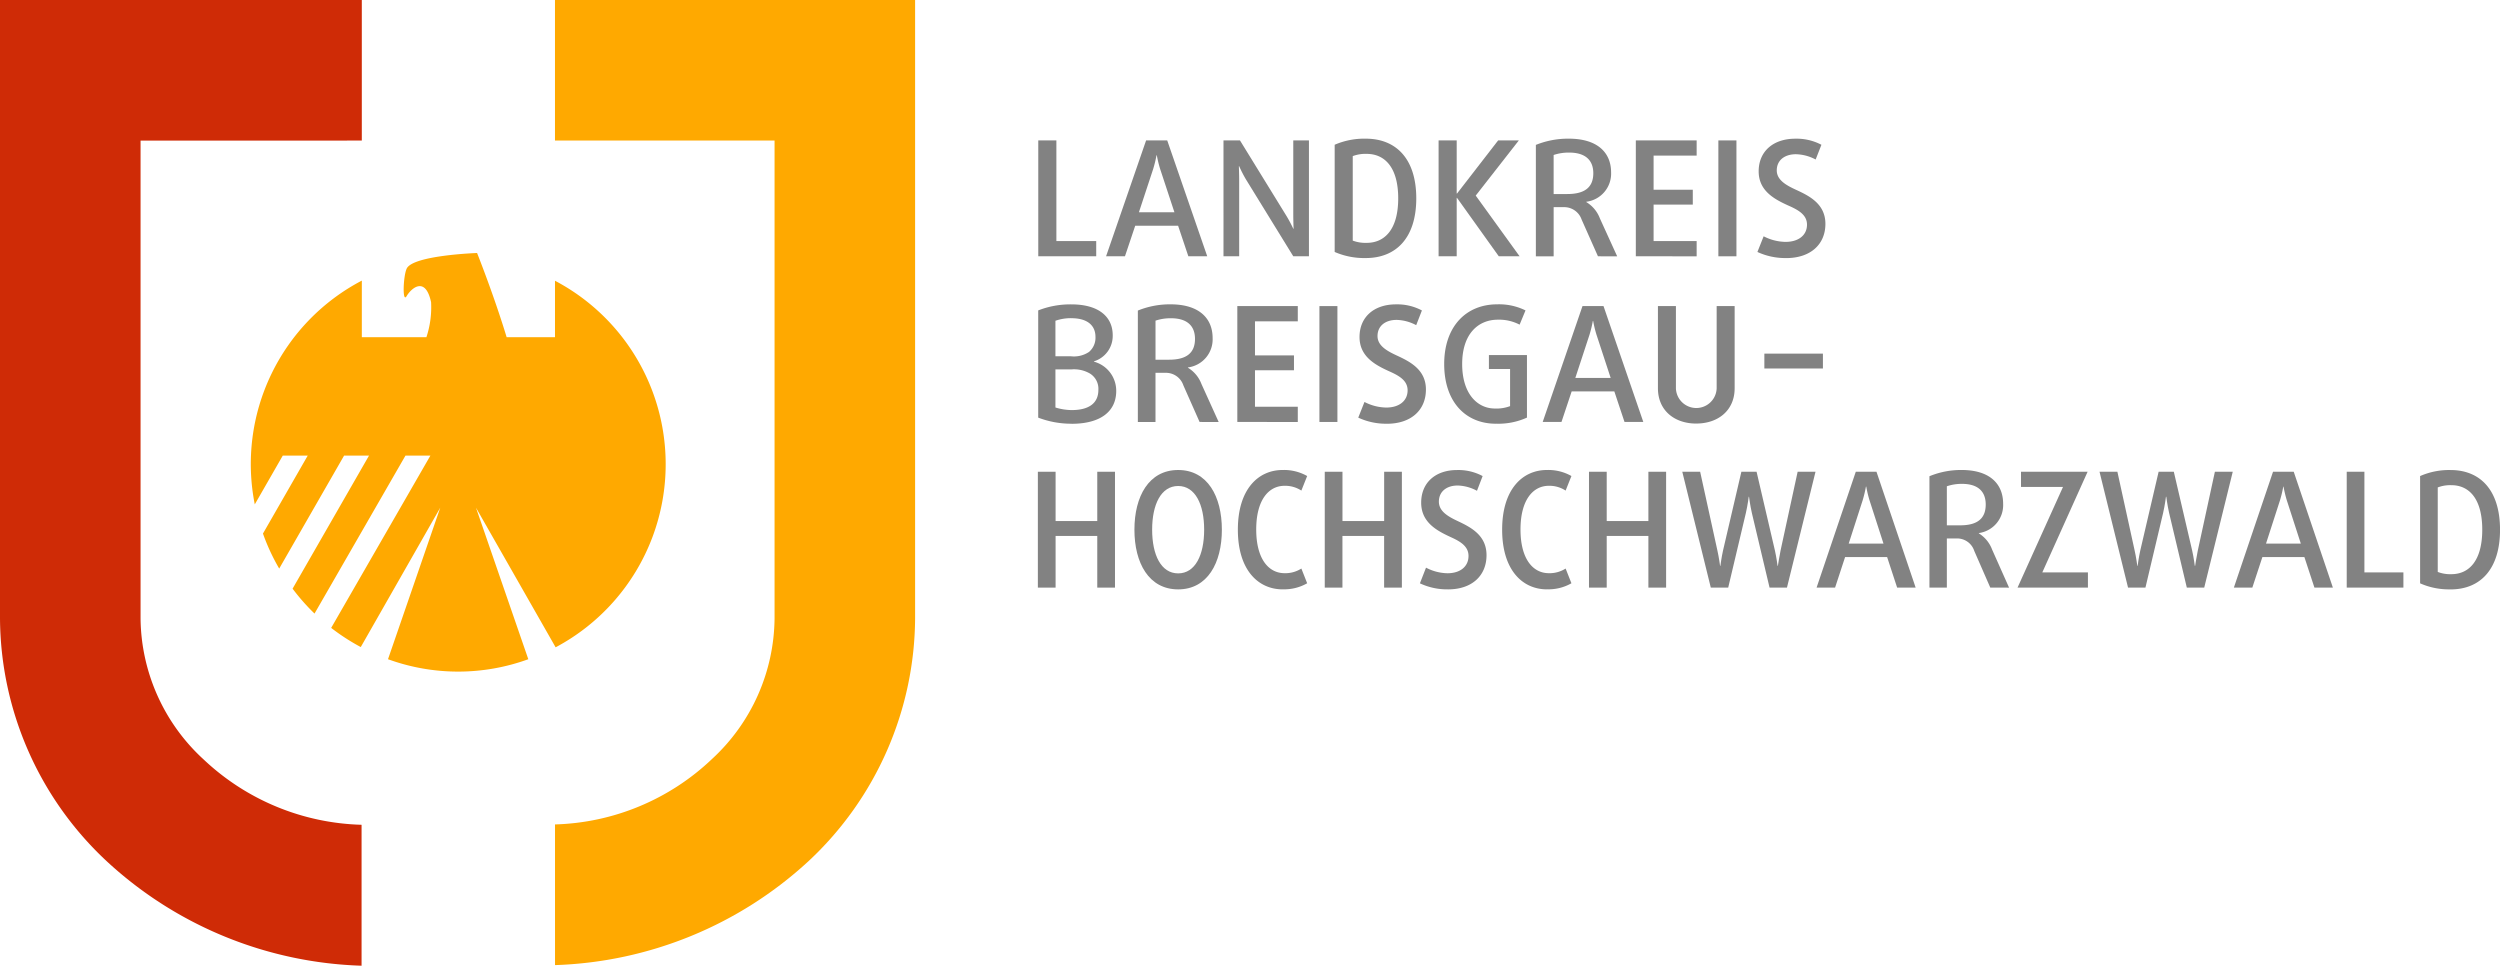
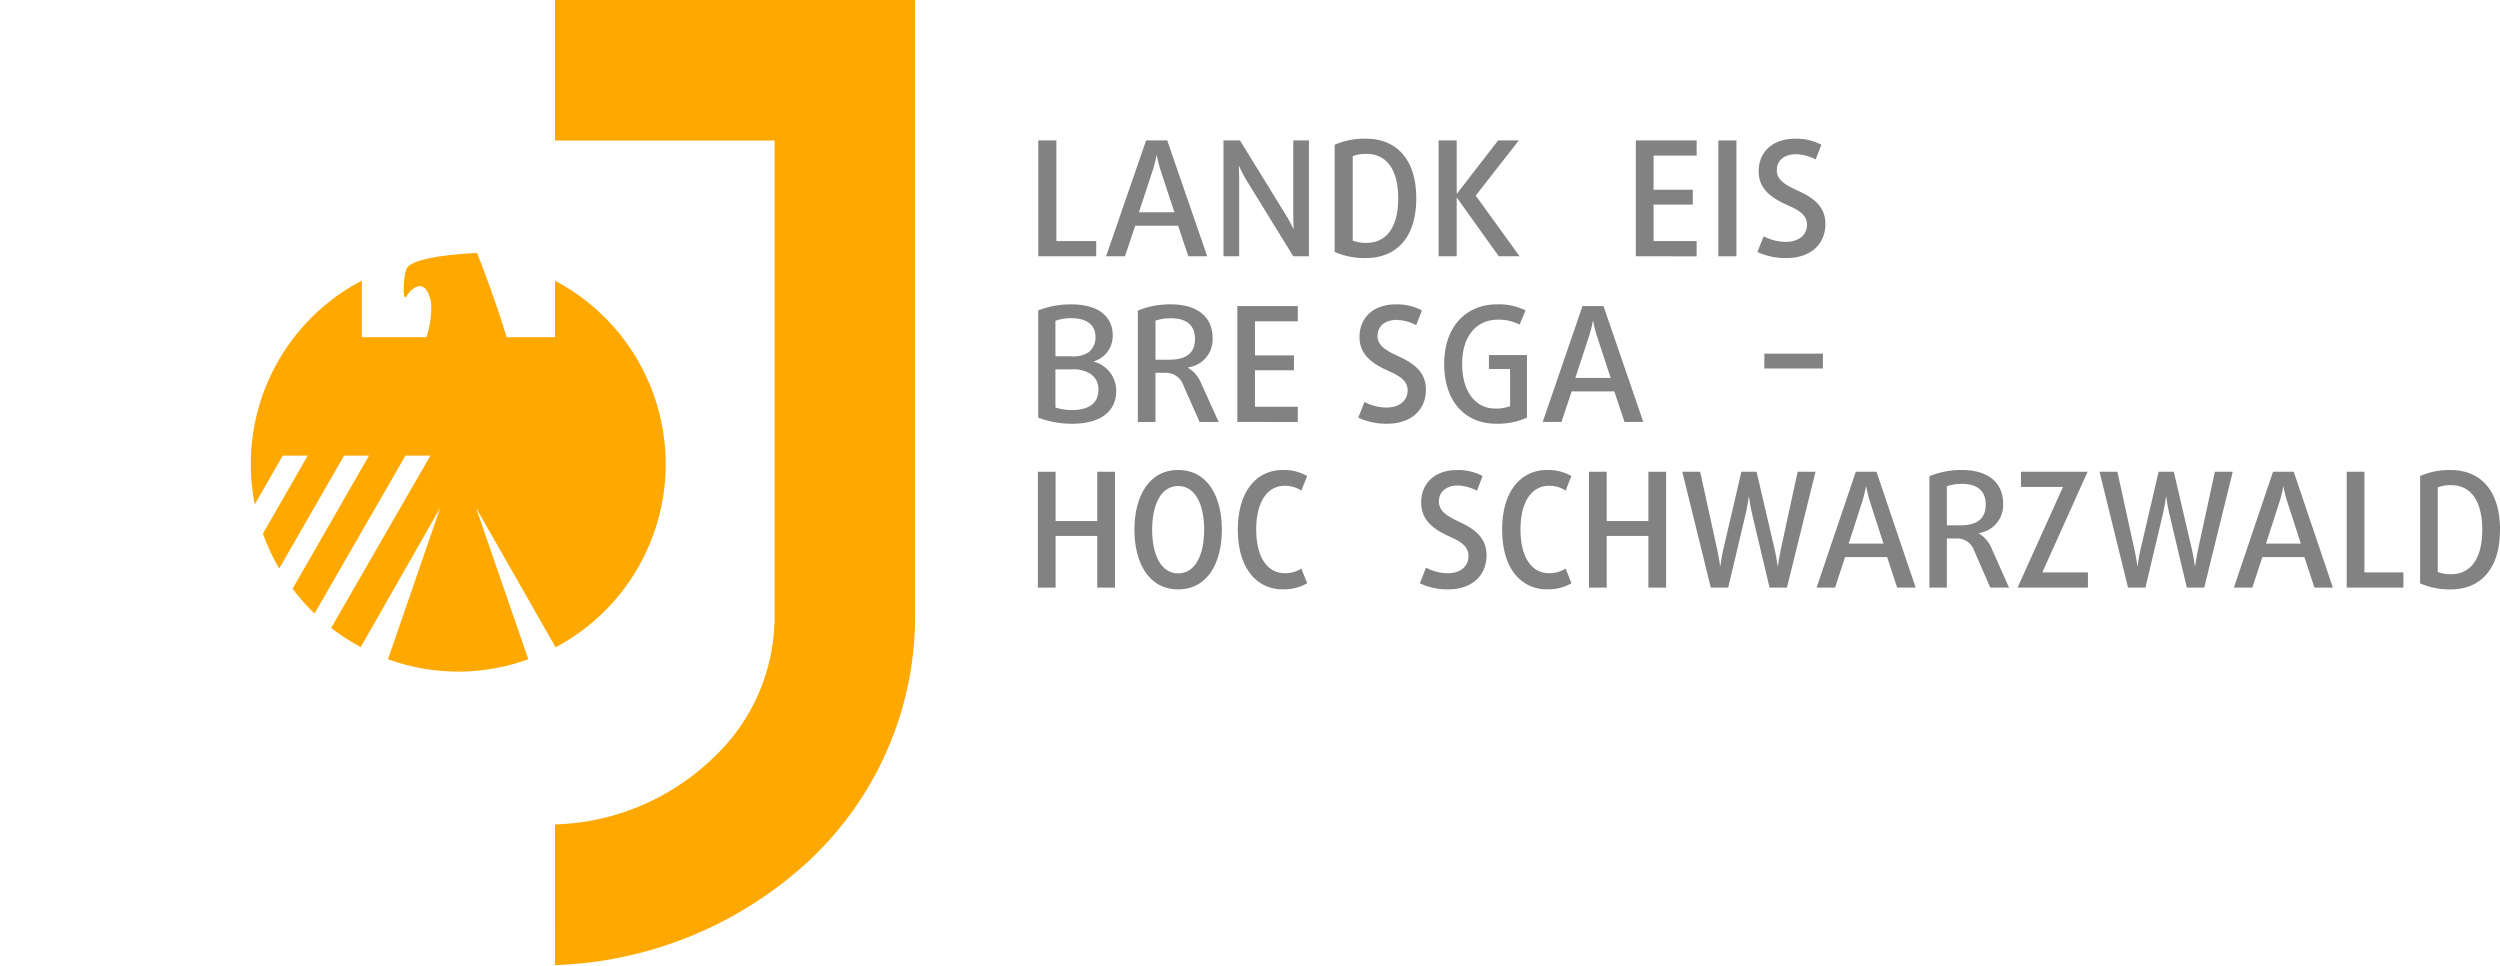
<svg xmlns="http://www.w3.org/2000/svg" width="289.931" height="112" viewBox="0 0 289.931 112">
  <g transform="translate(-50.547 -50.727)">
    <path d="M141.424,76.456V63.018h2.1V74.692h4.62v1.764Z" transform="translate(29.534 3.994)" fill="#828282" />
    <g transform="translate(50.547 50.727)">
      <path d="M156.9,76.455l-1.189-3.544h-4.973l-1.189,3.544h-2.19L152,63.018h2.45l4.64,13.437ZM153.632,66.34a13.354,13.354,0,0,1-.388-1.6h-.038a13.651,13.651,0,0,1-.388,1.6l-1.652,5.011h4.119Z" transform="translate(-19.084 -46.733)" fill="#828282" />
      <path d="M165.729,76.456l-5.495-8.928a14.82,14.82,0,0,1-.779-1.521h-.037s.037.872.037,1.688v8.761h-1.819V63.018h1.912l5.381,8.742a15.278,15.278,0,0,1,.8,1.5h.036s-.036-.89-.036-1.726v-8.52h1.817V76.456Z" transform="translate(-15.745 -46.733)" fill="#828282" />
      <path d="M170.968,76.71a8.612,8.612,0,0,1-3.6-.706V63.57a8.644,8.644,0,0,1,3.6-.706c3.543,0,5.864,2.357,5.864,6.923s-2.321,6.923-5.864,6.923m.111-12.083a4.248,4.248,0,0,0-1.615.26v9.8a4.19,4.19,0,0,0,1.615.26c2.078,0,3.657-1.54,3.657-5.16s-1.579-5.159-3.657-5.159" transform="translate(-12.583 -46.783)" fill="#828282" />
      <path d="M183.444,76.456,178.6,69.681h-.037v6.775h-2.1V63.018h2.1V69.18h.037l4.769-6.163h2.4l-5,6.4,5.085,7.034Z" transform="translate(-9.626 -46.733)" fill="#828282" />
-       <path d="M192.178,76.506l-1.891-4.251a2.136,2.136,0,0,0-2.06-1.448H187.04v5.7h-2.063V63.587a9.977,9.977,0,0,1,3.825-.723c3.229,0,4.9,1.541,4.9,3.917a3.289,3.289,0,0,1-2.875,3.4v.037a3.765,3.765,0,0,1,1.575,1.893l2.006,4.4Zm-3.34-12.027a5.462,5.462,0,0,0-1.8.278v4.529h1.575c1.912,0,3.025-.688,3.025-2.413,0-1.485-.89-2.394-2.8-2.394" transform="translate(-6.859 -46.783)" fill="#828282" />
      <path d="M193.727,76.456V63.018h7.054v1.764h-4.994v3.954h4.546v1.726h-4.546v4.231h4.994v1.764Z" transform="translate(-4.016 -46.733)" fill="#828282" />
      <rect width="2.096" height="13.438" transform="translate(199.283 16.285)" fill="#828282" />
      <path d="M207.708,76.71a7.675,7.675,0,0,1-3.34-.706l.723-1.818a5.691,5.691,0,0,0,2.541.649c1.485,0,2.487-.761,2.487-2,0-1.15-1.019-1.707-2.153-2.209-1.594-.723-3.452-1.689-3.452-3.971,0-2.32,1.689-3.787,4.252-3.787a6.137,6.137,0,0,1,3.025.706l-.668,1.707a5.143,5.143,0,0,0-2.284-.612c-1.318,0-2.226.7-2.226,1.875,0,1.132,1.13,1.744,2.264,2.264,1.521.7,3.377,1.632,3.377,3.934,0,2.413-1.762,3.972-4.547,3.972" transform="translate(-0.557 -46.783)" fill="#828282" />
      <path d="M145.295,91.21a10.731,10.731,0,0,1-3.876-.706V78.069a10.218,10.218,0,0,1,3.84-.7c3.212,0,4.8,1.465,4.8,3.581a3.083,3.083,0,0,1-2.177,3.025v.038a3.493,3.493,0,0,1,2.584,3.4c0,2.376-1.828,3.805-5.17,3.805m-.036-12.249a5.465,5.465,0,0,0-1.844.3v4.119H145.2a3.148,3.148,0,0,0,2.105-.5,2.157,2.157,0,0,0,.755-1.745c0-1.336-.942-2.17-2.8-2.17m2.1,6.384a3.663,3.663,0,0,0-2.1-.445h-1.844v4.416a6.614,6.614,0,0,0,1.88.3c2.033,0,3.1-.818,3.1-2.339a2.077,2.077,0,0,0-1.033-1.931" transform="translate(-21.015 -42.07)" fill="#828282" />
      <path d="M157.3,91.006l-1.883-4.251a2.124,2.124,0,0,0-2.05-1.448h-1.181v5.7H150.14V78.087a9.859,9.859,0,0,1,3.8-.723c3.21,0,4.872,1.541,4.872,3.917a3.283,3.283,0,0,1-2.861,3.4v.037a3.762,3.762,0,0,1,1.569,1.893l1.994,4.4ZM153.98,78.979a5.426,5.426,0,0,0-1.791.278v4.529h1.569c1.9,0,3.01-.688,3.01-2.413,0-1.485-.886-2.394-2.788-2.394" transform="translate(-18.181 -42.07)" fill="#828282" />
      <path d="M158.846,90.956V77.518h7.013v1.764h-4.965v3.954h4.522v1.726h-4.522v4.231h4.965v1.764Z" transform="translate(-15.351 -42.02)" fill="#828282" />
-       <rect width="2.086" height="13.438" transform="translate(153.017 35.498)" fill="#828282" />
      <path d="M172.754,91.21a7.611,7.611,0,0,1-3.323-.706l.722-1.818a5.637,5.637,0,0,0,2.528.649c1.476,0,2.474-.761,2.474-2,0-1.15-1.016-1.707-2.143-2.209-1.586-.723-3.433-1.689-3.433-3.971,0-2.32,1.679-3.787,4.228-3.787a6.065,6.065,0,0,1,3.006.706l-.662,1.707a5.077,5.077,0,0,0-2.271-.612c-1.31,0-2.215.7-2.215,1.875,0,1.132,1.128,1.744,2.254,2.264,1.512.7,3.359,1.632,3.359,3.934,0,2.413-1.754,3.972-4.523,3.972" transform="translate(-11.911 -42.07)" fill="#828282" />
      <path d="M182.953,91.21c-3.527,0-6-2.543-6-6.923s2.564-6.923,6.145-6.923a6.905,6.905,0,0,1,3.285.706l-.684,1.651a5.132,5.132,0,0,0-2.528-.575c-2.251,0-4.133,1.615-4.133,5.141s1.827,5.16,3.783,5.16a4.439,4.439,0,0,0,1.773-.278V84.862h-2.455V83.248h4.412V90.5a8,8,0,0,1-3.6.706" transform="translate(-9.466 -42.07)" fill="#828282" />
      <path d="M195.063,90.955l-1.181-3.544h-4.947l-1.181,3.544h-2.178l4.614-13.437h2.438l4.615,13.437ZM191.815,80.84a13.354,13.354,0,0,1-.388-1.6h-.036a13.65,13.65,0,0,1-.388,1.6l-1.644,5.011h4.1Z" transform="translate(-6.665 -42.02)" fill="#828282" />
-       <path d="M200.109,91.142c-2.511,0-4.448-1.5-4.448-4.1V77.518h2.086v9.54a2.364,2.364,0,0,0,4.725,0v-9.54h2.086v9.521c0,2.6-1.936,4.1-4.448,4.1" transform="translate(-3.387 -42.02)" fill="#828282" />
      <path d="M148.278,105.455V99.462h-4.834v5.993h-2.055V92.018h2.055v5.717h4.834V92.018h2.055v13.437Z" transform="translate(-21.025 -37.308)" fill="#828282" />
      <path d="M154.913,105.71c-3.4,0-5.073-3.062-5.073-6.923s1.672-6.922,5.073-6.922,5.068,3.061,5.068,6.922-1.672,6.923-5.068,6.923m0-11.99c-1.982,0-3.018,2.135-3.018,5.067s1.036,5.067,3.018,5.067,3.014-2.135,3.014-5.067-1.036-5.067-3.014-5.067" transform="translate(-18.278 -37.358)" fill="#828282" />
      <path d="M164.093,105.708c-2.834,0-5.2-2.227-5.2-6.922s2.362-6.922,5.2-6.922a5.446,5.446,0,0,1,2.837.7l-.673,1.689a3.431,3.431,0,0,0-1.944-.556c-1.855,0-3.291,1.652-3.291,5.068s1.436,5.067,3.291,5.067a3.436,3.436,0,0,0,1.944-.539l.673,1.708a5.339,5.339,0,0,1-2.837.7" transform="translate(-15.335 -37.358)" fill="#828282" />
-       <path d="M173.385,105.455V99.462h-4.834v5.993H166.5V92.018h2.055v5.717h4.834V92.018h2.055v13.437Z" transform="translate(-12.865 -37.308)" fill="#828282" />
      <path d="M178.1,105.708a7.419,7.419,0,0,1-3.271-.7l.709-1.818a5.5,5.5,0,0,0,2.49.649c1.455,0,2.438-.761,2.438-2.006,0-1.15-1-1.707-2.109-2.207-1.562-.725-3.381-1.689-3.381-3.972,0-2.32,1.656-3.785,4.163-3.785a5.955,5.955,0,0,1,2.964.7l-.656,1.708a4.967,4.967,0,0,0-2.235-.612c-1.292,0-2.182.7-2.182,1.875,0,1.133,1.11,1.745,2.218,2.264,1.491.706,3.307,1.634,3.307,3.934,0,2.414-1.725,3.971-4.453,3.971" transform="translate(-10.159 -37.358)" fill="#828282" />
      <path d="M187.226,105.708c-2.837,0-5.2-2.227-5.2-6.922s2.362-6.922,5.2-6.922a5.435,5.435,0,0,1,2.834.7l-.673,1.689a3.431,3.431,0,0,0-1.944-.556c-1.852,0-3.289,1.652-3.289,5.068s1.436,5.067,3.289,5.067a3.436,3.436,0,0,0,1.944-.539L190.06,105a5.329,5.329,0,0,1-2.834.7" transform="translate(-7.818 -37.358)" fill="#828282" />
      <path d="M196.516,105.455V99.462h-4.834v5.993h-2.055V92.018h2.055v5.717h4.834V92.018h2.055v13.437Z" transform="translate(-5.348 -37.308)" fill="#828282" />
      <path d="M209.933,105.455h-2.018l-2.055-8.667c-.2-.872-.326-1.875-.326-1.875H205.5s-.126,1-.329,1.875l-2.052,8.667H201.1l-3.307-13.437h2.072l2,9.132c.182.8.311,1.782.311,1.782h.036s.127-.983.307-1.782l2.128-9.132h1.762l2.127,9.132c.182.8.309,1.782.309,1.782h.036s.146-.983.311-1.782l1.98-9.132h2.072Z" transform="translate(-2.695 -37.308)" fill="#828282" />
      <path d="M218.89,105.455l-1.162-3.544h-4.873l-1.162,3.544h-2.145l4.546-13.437h2.4l4.543,13.437Zm-3.2-10.115a13.452,13.452,0,0,1-.382-1.6h-.038a13.752,13.752,0,0,1-.382,1.6l-1.616,5.011h4.035Z" transform="translate(1.126 -37.308)" fill="#828282" />
      <path d="M226.481,105.5l-1.856-4.249a2.089,2.089,0,0,0-2.015-1.448h-1.165v5.7h-2.019V92.587a9.6,9.6,0,0,1,3.746-.723c3.161,0,4.8,1.54,4.8,3.915a3.272,3.272,0,0,1-2.818,3.4v.036a3.758,3.758,0,0,1,1.545,1.893l1.961,4.4Zm-3.274-12.026a5.27,5.27,0,0,0-1.762.278v4.529h1.545c1.871,0,2.963-.688,2.963-2.413,0-1.485-.872-2.394-2.745-2.394" transform="translate(4.336 -37.358)" fill="#828282" />
      <path d="M227.137,105.455l5.272-11.674h-4.871V92.018h7.725l-5.254,11.674H235.3v1.762Z" transform="translate(6.842 -37.308)" fill="#828282" />
      <path d="M246.455,105.455h-2.018l-2.055-8.667c-.2-.872-.326-1.875-.326-1.875h-.037s-.126,1-.329,1.875l-2.052,8.667H237.62l-3.307-13.437h2.072l2,9.132c.182.8.311,1.782.311,1.782h.036s.127-.983.307-1.782l2.128-9.132h1.762l2.127,9.132c.182.8.309,1.782.309,1.782h.036s.146-.983.311-1.782l1.98-9.132h2.072Z" transform="translate(9.174 -37.308)" fill="#828282" />
      <path d="M255.414,105.455l-1.165-3.544h-4.871l-1.165,3.544h-2.142l4.542-13.437h2.4l4.541,13.437Zm-3.2-10.115a13.3,13.3,0,0,1-.383-1.6H251.8a13.6,13.6,0,0,1-.383,1.6l-1.618,5.011h4.037Z" transform="translate(12.996 -37.308)" fill="#828282" />
      <path d="M255.949,105.455V92.018H258v11.674h4.523v1.762Z" transform="translate(16.206 -37.308)" fill="#828282" />
      <path d="M265.9,105.709a8.3,8.3,0,0,1-3.527-.7V92.569a8.349,8.349,0,0,1,3.527-.7c3.47,0,5.742,2.357,5.742,6.923s-2.272,6.922-5.742,6.922M266,93.626a4.053,4.053,0,0,0-1.581.261v9.8a4.026,4.026,0,0,0,1.581.26c2.036,0,3.581-1.541,3.581-5.16s-1.545-5.161-3.581-5.161" transform="translate(18.292 -37.358)" fill="#828282" />
      <rect width="6.791" height="1.724" transform="translate(204.617 41.011)" fill="#828282" />
-       <path d="M92.479,146.379a27.749,27.749,0,0,1-18.331-7.588,22.452,22.452,0,0,1-7.3-16.362v-55.4H92.507v-16.3H50.547v71.7a38.777,38.777,0,0,0,12.394,28.194,45.574,45.574,0,0,0,29.538,12.1Z" transform="translate(-50.547 -50.727)" fill="#cf2b06" />
      <path d="M99.128,162.653a45.526,45.526,0,0,0,29.431-12.085,38.779,38.779,0,0,0,12.329-28.14v-71.7H99.123v16.3h25.466v55.4a22.437,22.437,0,0,1-7.262,16.329,27.539,27.539,0,0,1-18.2,7.582Z" transform="translate(-34.761 -50.727)" fill="#ffa900" />
      <path d="M107.777,76.089v6.547h-5.607c-1.481-4.881-3.429-9.764-3.429-9.764s-7.453.256-8.167,1.817c-.4.872-.518,4.057,0,3.176s2.161-2.388,2.833.708a11.065,11.065,0,0,1-.542,4.064h-7.49V76.073A24.007,24.007,0,0,0,72.96,102.025l3.246-5.656H79.1l-5.191,9.04a23.883,23.883,0,0,0,1.884,4.061l7.523-13.1h2.891L77.344,111.8a24.206,24.206,0,0,0,2.545,2.887L90.435,96.369h2.891L81.82,116.348a24.24,24.24,0,0,0,3.432,2.223l9.218-16.163-6.059,17.573a23.758,23.758,0,0,0,16.271,0l-6.068-17.573L107.85,118.6a24.048,24.048,0,0,0-.073-42.511" transform="translate(-43.413 -43.53)" fill="#ffa900" />
    </g>
  </g>
</svg>